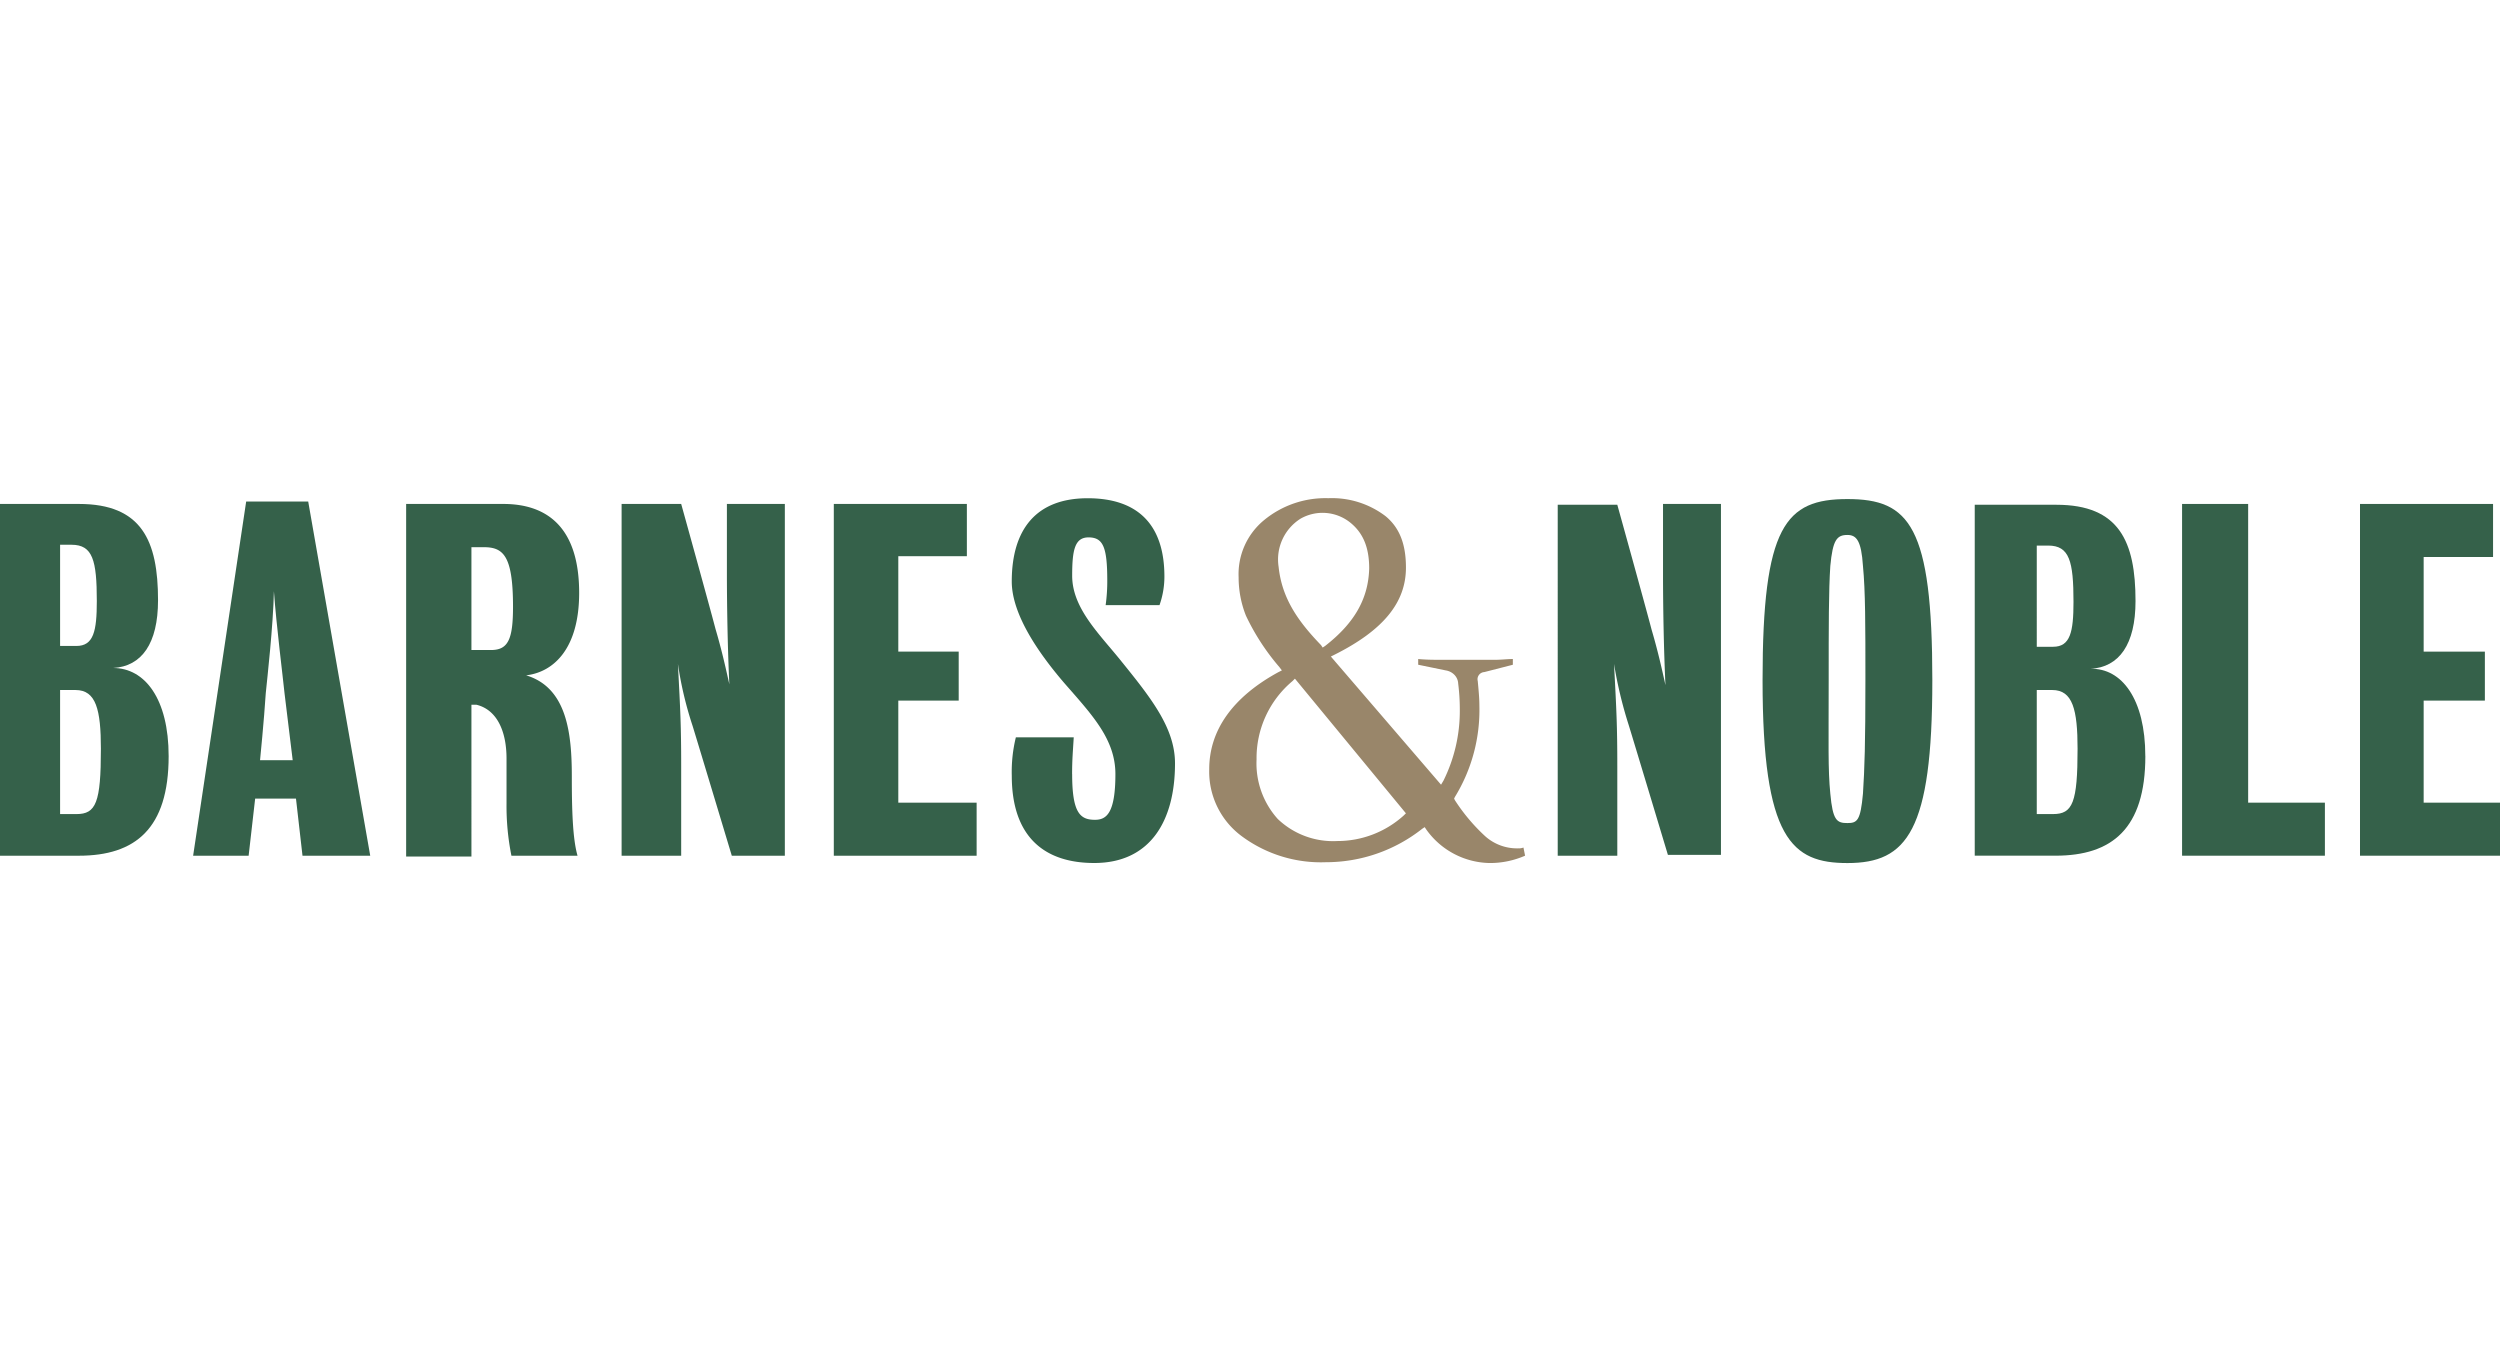
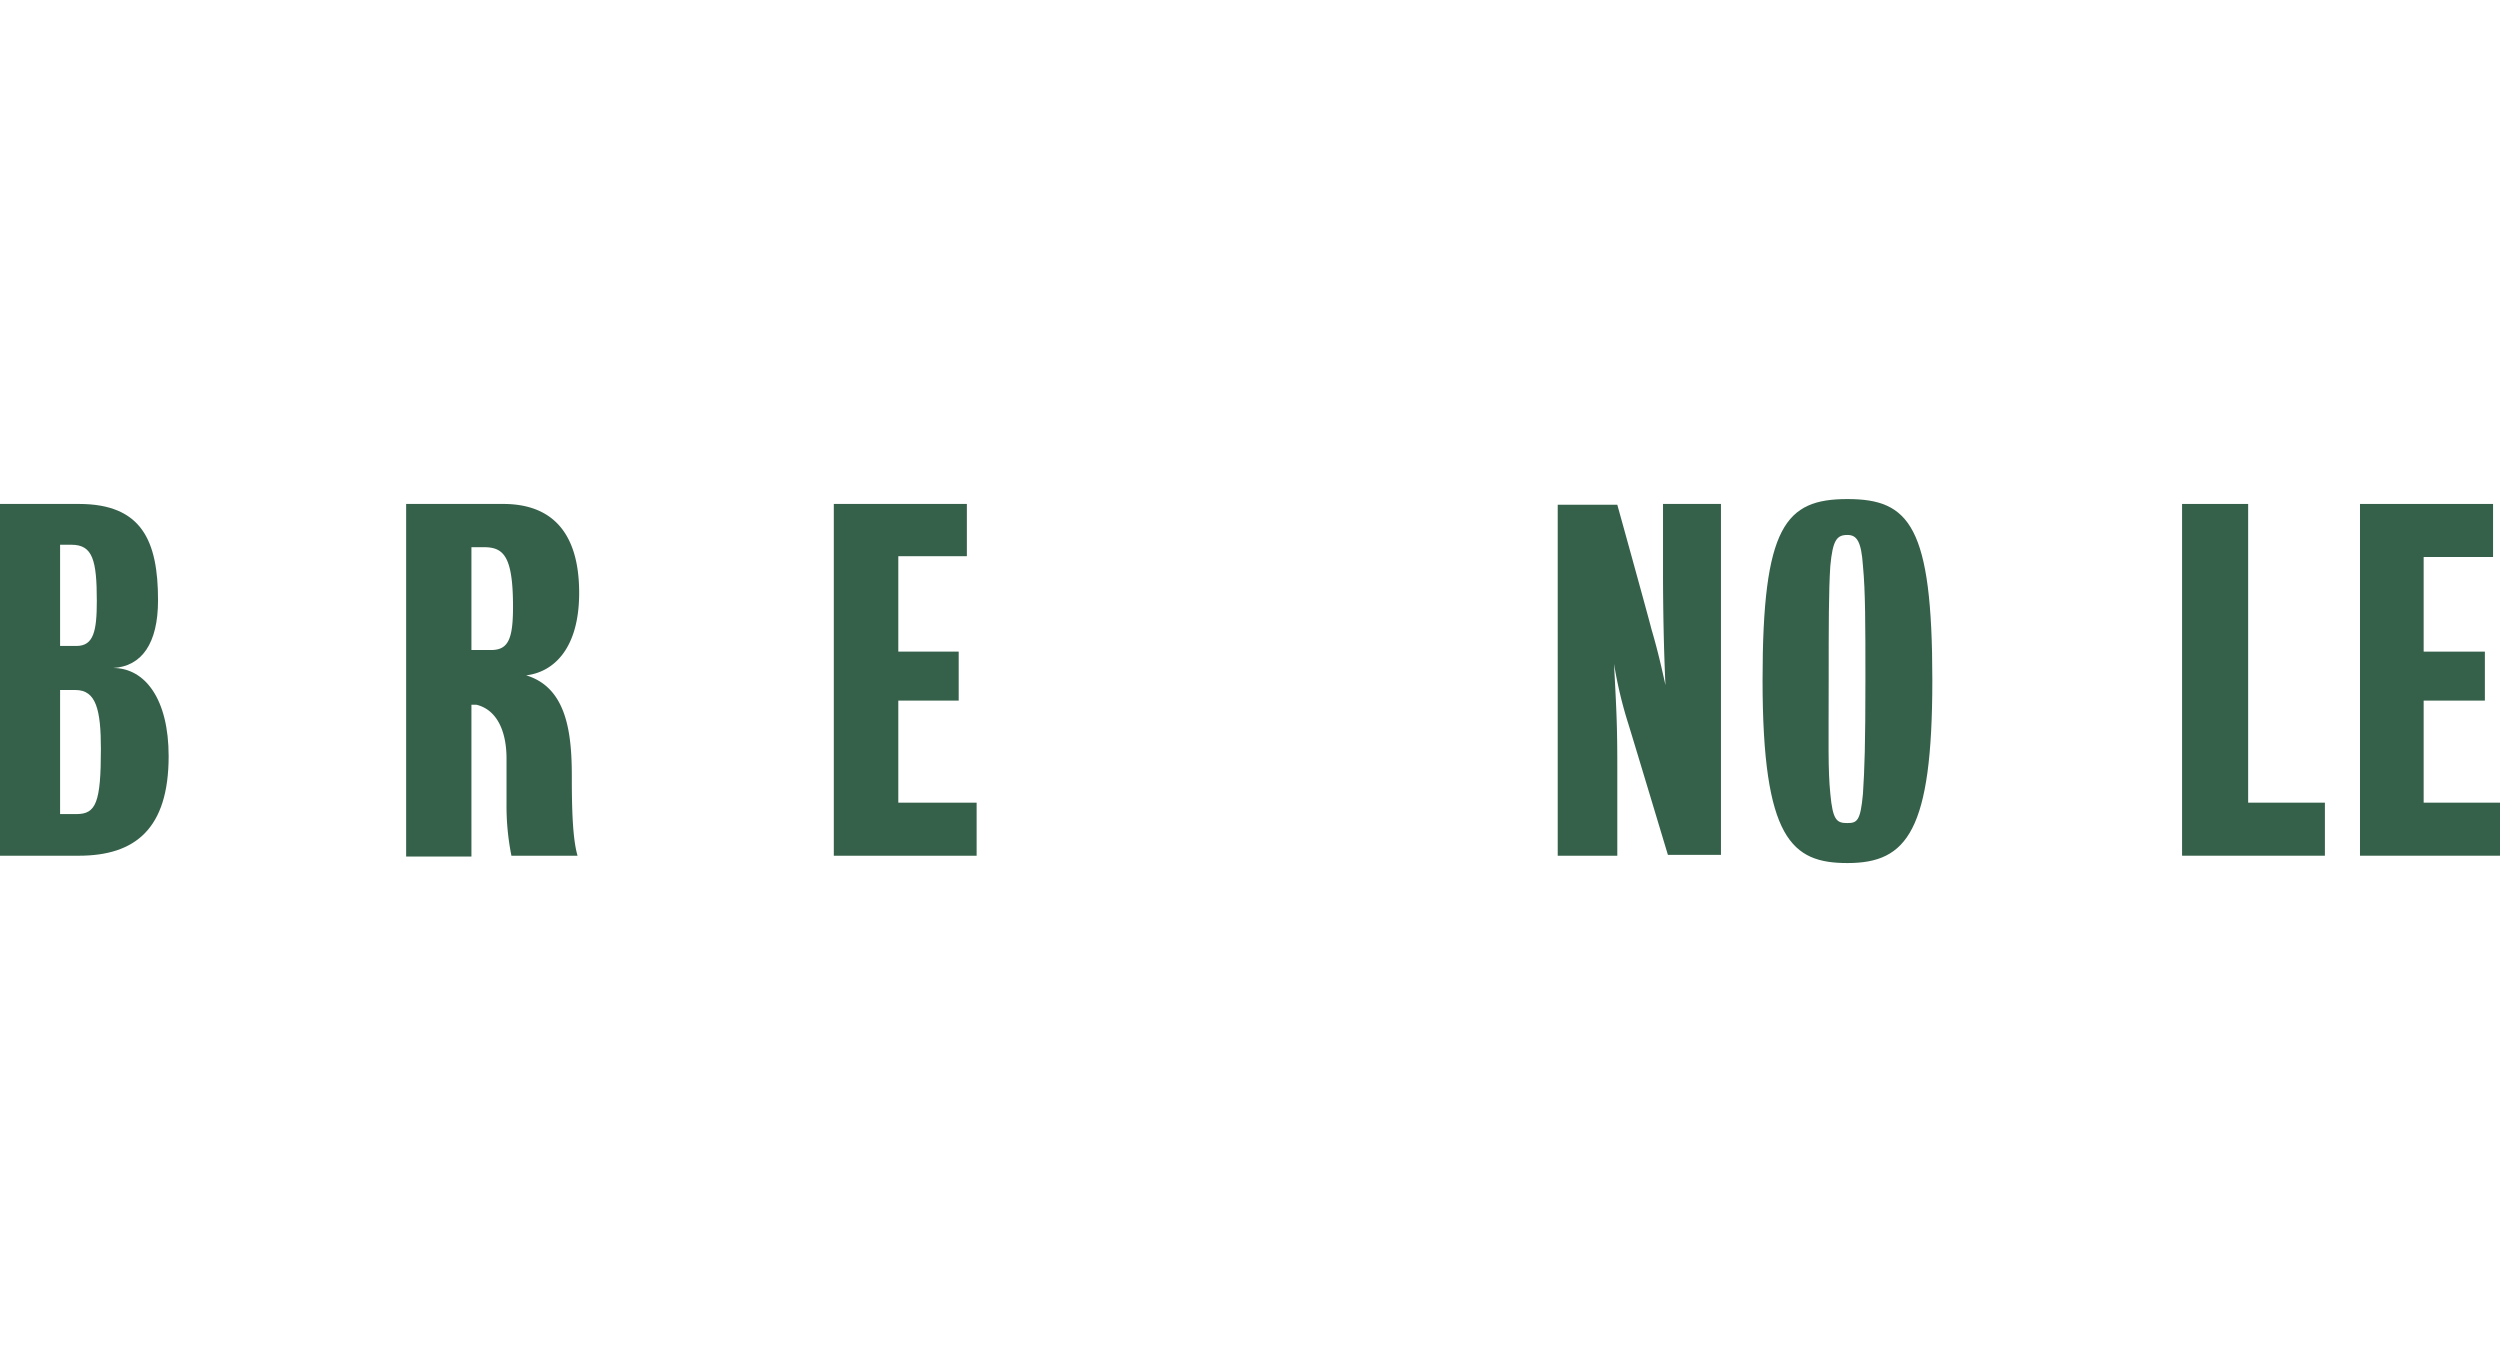
<svg xmlns="http://www.w3.org/2000/svg" width="316" height="172" viewBox="0 0 316 172">
  <defs>
    <clipPath id="clip-path">
      <rect id="Rectangle_63" data-name="Rectangle 63" width="316" height="172" transform="translate(0.347)" fill="#f2f2f2" />
    </clipPath>
  </defs>
  <g id="Mask_Group_3" data-name="Mask Group 3" transform="translate(-0.347)" clip-path="url(#clip-path)">
    <g id="logo_v2" transform="translate(0 62.977)">
      <g id="Group_114" data-name="Group 114" transform="translate(153.194 0)">
-         <path id="Path_78" data-name="Path 78" d="M208.847,41.867a12.494,12.494,0,0,1-8.356,3.2,10.122,10.122,0,0,1-7.531-2.785,10.491,10.491,0,0,1-2.682-7.531,12.682,12.682,0,0,1,4.539-9.9l.309-.309,14.03,17.022ZM193.063,10.4a6.1,6.1,0,0,1,2.785-6.086,5.606,5.606,0,0,1,6.293.516c1.651,1.341,2.373,3.2,2.373,5.777-.1,3.817-1.857,6.912-5.571,9.8l-.309.206-.206-.309c-2.992-3.095-4.952-5.983-5.364-9.9m30.226,35.59a6.036,6.036,0,0,1-4.126-1.547,23.421,23.421,0,0,1-3.817-4.539l-.1-.206.1-.206a21.016,21.016,0,0,0,3.095-11.554c0-.928-.1-1.96-.206-3.095a.906.906,0,0,1,.825-1.135l3.611-.928V22.06c-.722,0-1.444.1-2.27.1h-6.6c-1.032,0-2.063,0-3.095-.1v.722l3.507.722a1.924,1.924,0,0,1,1.032.516,1.677,1.677,0,0,1,.516,1.135,26.653,26.653,0,0,1,.206,3.3,19.814,19.814,0,0,1-2.063,8.975l-.309.516-13.927-16.2.413-.206c6.19-3.095,9.078-6.6,9.078-11.038,0-2.992-.825-5.055-2.579-6.5a11.2,11.2,0,0,0-7.221-2.27,12.206,12.206,0,0,0-8.15,2.785,8.838,8.838,0,0,0-3.2,7.221,13.068,13.068,0,0,0,.928,4.849,28.806,28.806,0,0,0,4.23,6.5l.309.413-.413.206c-5.88,3.2-8.769,7.428-8.769,12.276a10.148,10.148,0,0,0,4.23,8.562,16.8,16.8,0,0,0,10.522,3.2,19.619,19.619,0,0,0,12.173-4.23l.309-.206.206.309a10.037,10.037,0,0,0,8.047,4.23,11.037,11.037,0,0,0,4.436-.928l-.206-1.032a1.53,1.53,0,0,1-.722.1" transform="translate(-184.295 -1.737)" fill="#99866a" />
-       </g>
+         </g>
      <g id="Group_115" data-name="Group 115" transform="translate(0 0)">
        <path id="Path_79" data-name="Path 79" d="M244.405,22.826c.309,5.983.413,7.737.413,12.9V47.068h-7.531V2.709h7.531s3.611,13,4.333,15.784c.825,2.785,1.341,5.158,1.754,7.015-.206-4.333-.309-9.7-.309-14.133V2.606h7.324V46.965h-6.705s-4.126-13.72-4.952-16.4a53.627,53.627,0,0,1-1.857-7.737" transform="translate(-40.044 -1.884)" fill="#35614a" />
        <path id="Path_80" data-name="Path 80" d="M289.895,24.763c0,19.085-3.2,23.108-10.729,23.108-7.015,0-10.729-2.992-10.729-23.108,0-19.5,2.888-22.9,10.729-22.9s10.729,3.4,10.729,22.9m-8.459,0c0-7.015,0-11.245-.31-14.443-.206-3.2-.825-3.92-1.96-3.92-1.341,0-1.857.619-2.166,3.92-.206,3.095-.206,7.531-.206,14.443,0,8.047-.1,11.245.206,14.339.31,3.4.825,3.714,2.166,3.714,1.238,0,1.651-.309,1.96-3.714.206-3.2.31-6.293.31-14.339" transform="translate(-45.301 -1.758)" fill="#35614a" />
-         <path id="Path_81" data-name="Path 81" d="M322.265,34.5c0,9.181-4.23,12.586-11.348,12.586H300.7V2.73h10.316c7.943,0,10.007,4.642,10.007,12.173,0,5.468-2.063,8.356-5.674,8.562,3.92-.1,6.912,3.817,6.912,11.038m-13.72-8.356v15.68h2.063c2.476,0,3.095-1.444,3.095-8.253,0-4.952-.619-7.428-3.2-7.428h-1.96Zm0-18.259V20.68h2.063c2.166,0,2.579-1.857,2.579-5.674,0-5.158-.516-7.118-3.2-7.118h-1.444Z" transform="translate(-50.746 -1.905)" fill="#35614a" />
        <path id="Path_82" data-name="Path 82" d="M332.227,2.606V47.068H350.28V40.363h-9.7V2.606Z" transform="translate(-56.066 -1.884)" fill="#35614a" />
        <path id="Path_83" data-name="Path 83" d="M359.282,2.606V47.068h18.053V40.363H367.328v-12.9h7.737v-6.19h-7.737V9.312H376.1V2.606Z" transform="translate(-60.631 -1.884)" fill="#35614a" />
        <path id="Path_84" data-name="Path 84" d="M21.664,34.483c0,9.181-4.23,12.586-11.348,12.586H0V2.606H10.316c7.943,0,10.007,4.642,10.007,12.173,0,5.468-2.063,8.356-5.674,8.562,4.023,0,7.015,3.92,7.015,11.141M7.943,26.127v15.68h2.063c2.476,0,3.095-1.444,3.095-8.253,0-4.952-.619-7.428-3.2-7.428H7.943Zm0-18.363V20.556h2.063c2.166,0,2.579-1.857,2.579-5.674,0-5.158-.516-7.118-3.2-7.118Z" transform="translate(0 -1.884)" fill="#35614a" />
        <path id="Path_85" data-name="Path 85" d="M77.341,24.27c5.158,1.547,5.777,7.324,5.777,12.792,0,4.126.1,7.84.722,10.007H75.484a32.017,32.017,0,0,1-.619-6.6V34.792c0-3.507-1.238-6.19-3.817-6.809h-.619V47.172H62.176V2.606H74.452c5.777,0,9.594,3.2,9.594,11.245,0,7.015-3.2,10.007-6.705,10.419m-6.912-16.2v13H72.9c2.166,0,2.785-1.341,2.785-5.468,0-6.5-1.238-7.531-3.714-7.531H70.429Z" transform="translate(-10.493 -1.884)" fill="#35614a" />
-         <path id="Path_86" data-name="Path 86" d="M102.058,22.826c.309,5.983.413,7.737.413,12.9V47.068H94.94V2.606h7.531s3.611,13,4.333,15.784c.825,2.785,1.341,5.158,1.754,7.015-.206-4.333-.309-9.7-.309-14.133V2.606h7.324V47.068h-6.705s-4.126-13.72-4.952-16.4a46.444,46.444,0,0,1-1.857-7.84" transform="translate(-16.022 -1.884)" fill="#35614a" />
        <path id="Path_87" data-name="Path 87" d="M127.207,2.606V47.068H145.26V40.363h-9.9v-12.9h7.634v-6.19h-7.634V9.208h8.666v-6.6Z" transform="translate(-21.467 -1.884)" fill="#35614a" />
-         <path id="Path_88" data-name="Path 88" d="M161.9,36.606c0,4.952,1.032,5.777,2.888,5.777,1.444,0,2.579-.825,2.579-5.777,0-4.436-2.992-7.531-6.5-11.554-3.095-3.611-6.6-8.562-6.6-12.792,0-6.6,3.095-10.522,9.594-10.522,6.4,0,9.7,3.4,9.7,9.9a10.857,10.857,0,0,1-.619,3.611h-6.809a21.8,21.8,0,0,0,.206-3.095c0-4.23-.516-5.468-2.373-5.468-1.754,0-2.063,1.651-2.063,4.849,0,4.023,3.3,7.221,5.983,10.522,3.92,4.849,7.015,8.666,7.015,13.2,0,7.221-3.095,12.586-10.213,12.586-6.293,0-10.419-3.3-10.419-11.038a18.408,18.408,0,0,1,.516-4.849H162.1c-.1,1.754-.206,2.785-.206,4.642" transform="translate(-26.033 -1.737)" fill="#35614a" />
-         <path id="Path_89" data-name="Path 89" d="M29.785,47.006,36.49,2.234h7.84l7.84,44.772H43.609l-.825-7.221H37.625L36.8,47.006Zm8.459-12.07h4.126s-.619-5.158-1.032-8.459c-.206-2.063-1.032-8.562-1.341-12.9-.1,4.436-.825,10.832-1.032,12.9-.206,3.3-.722,8.459-.722,8.459" transform="translate(-5.026 -1.821)" fill="#35614a" />
      </g>
    </g>
  </g>
</svg>